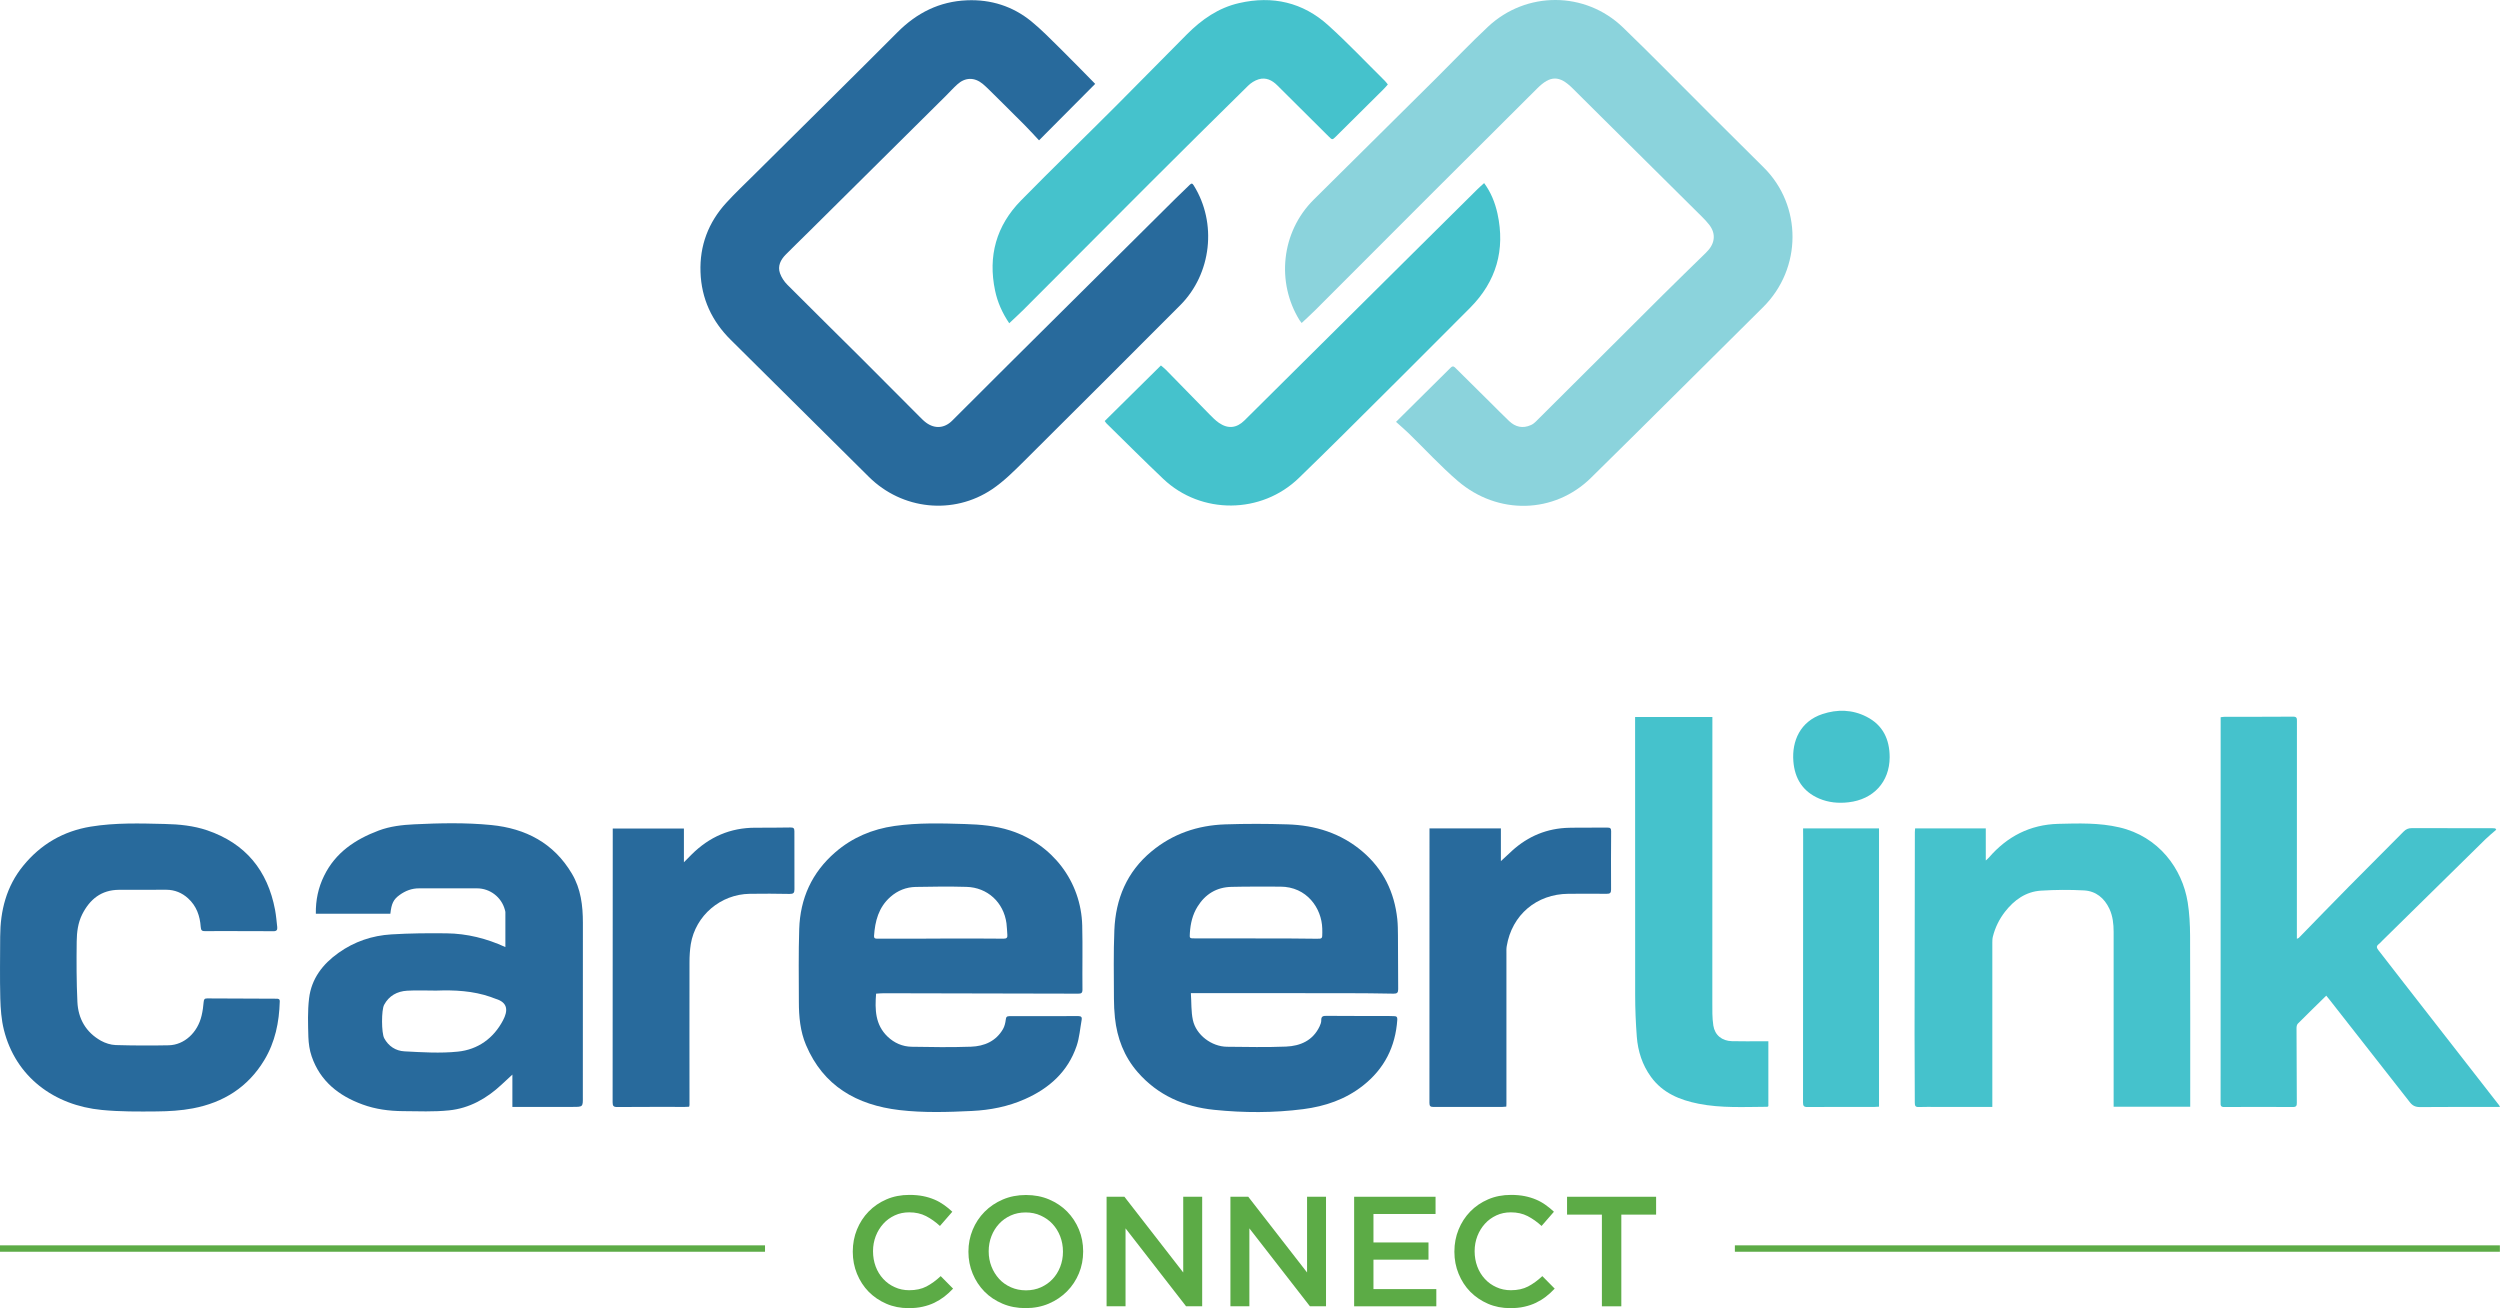
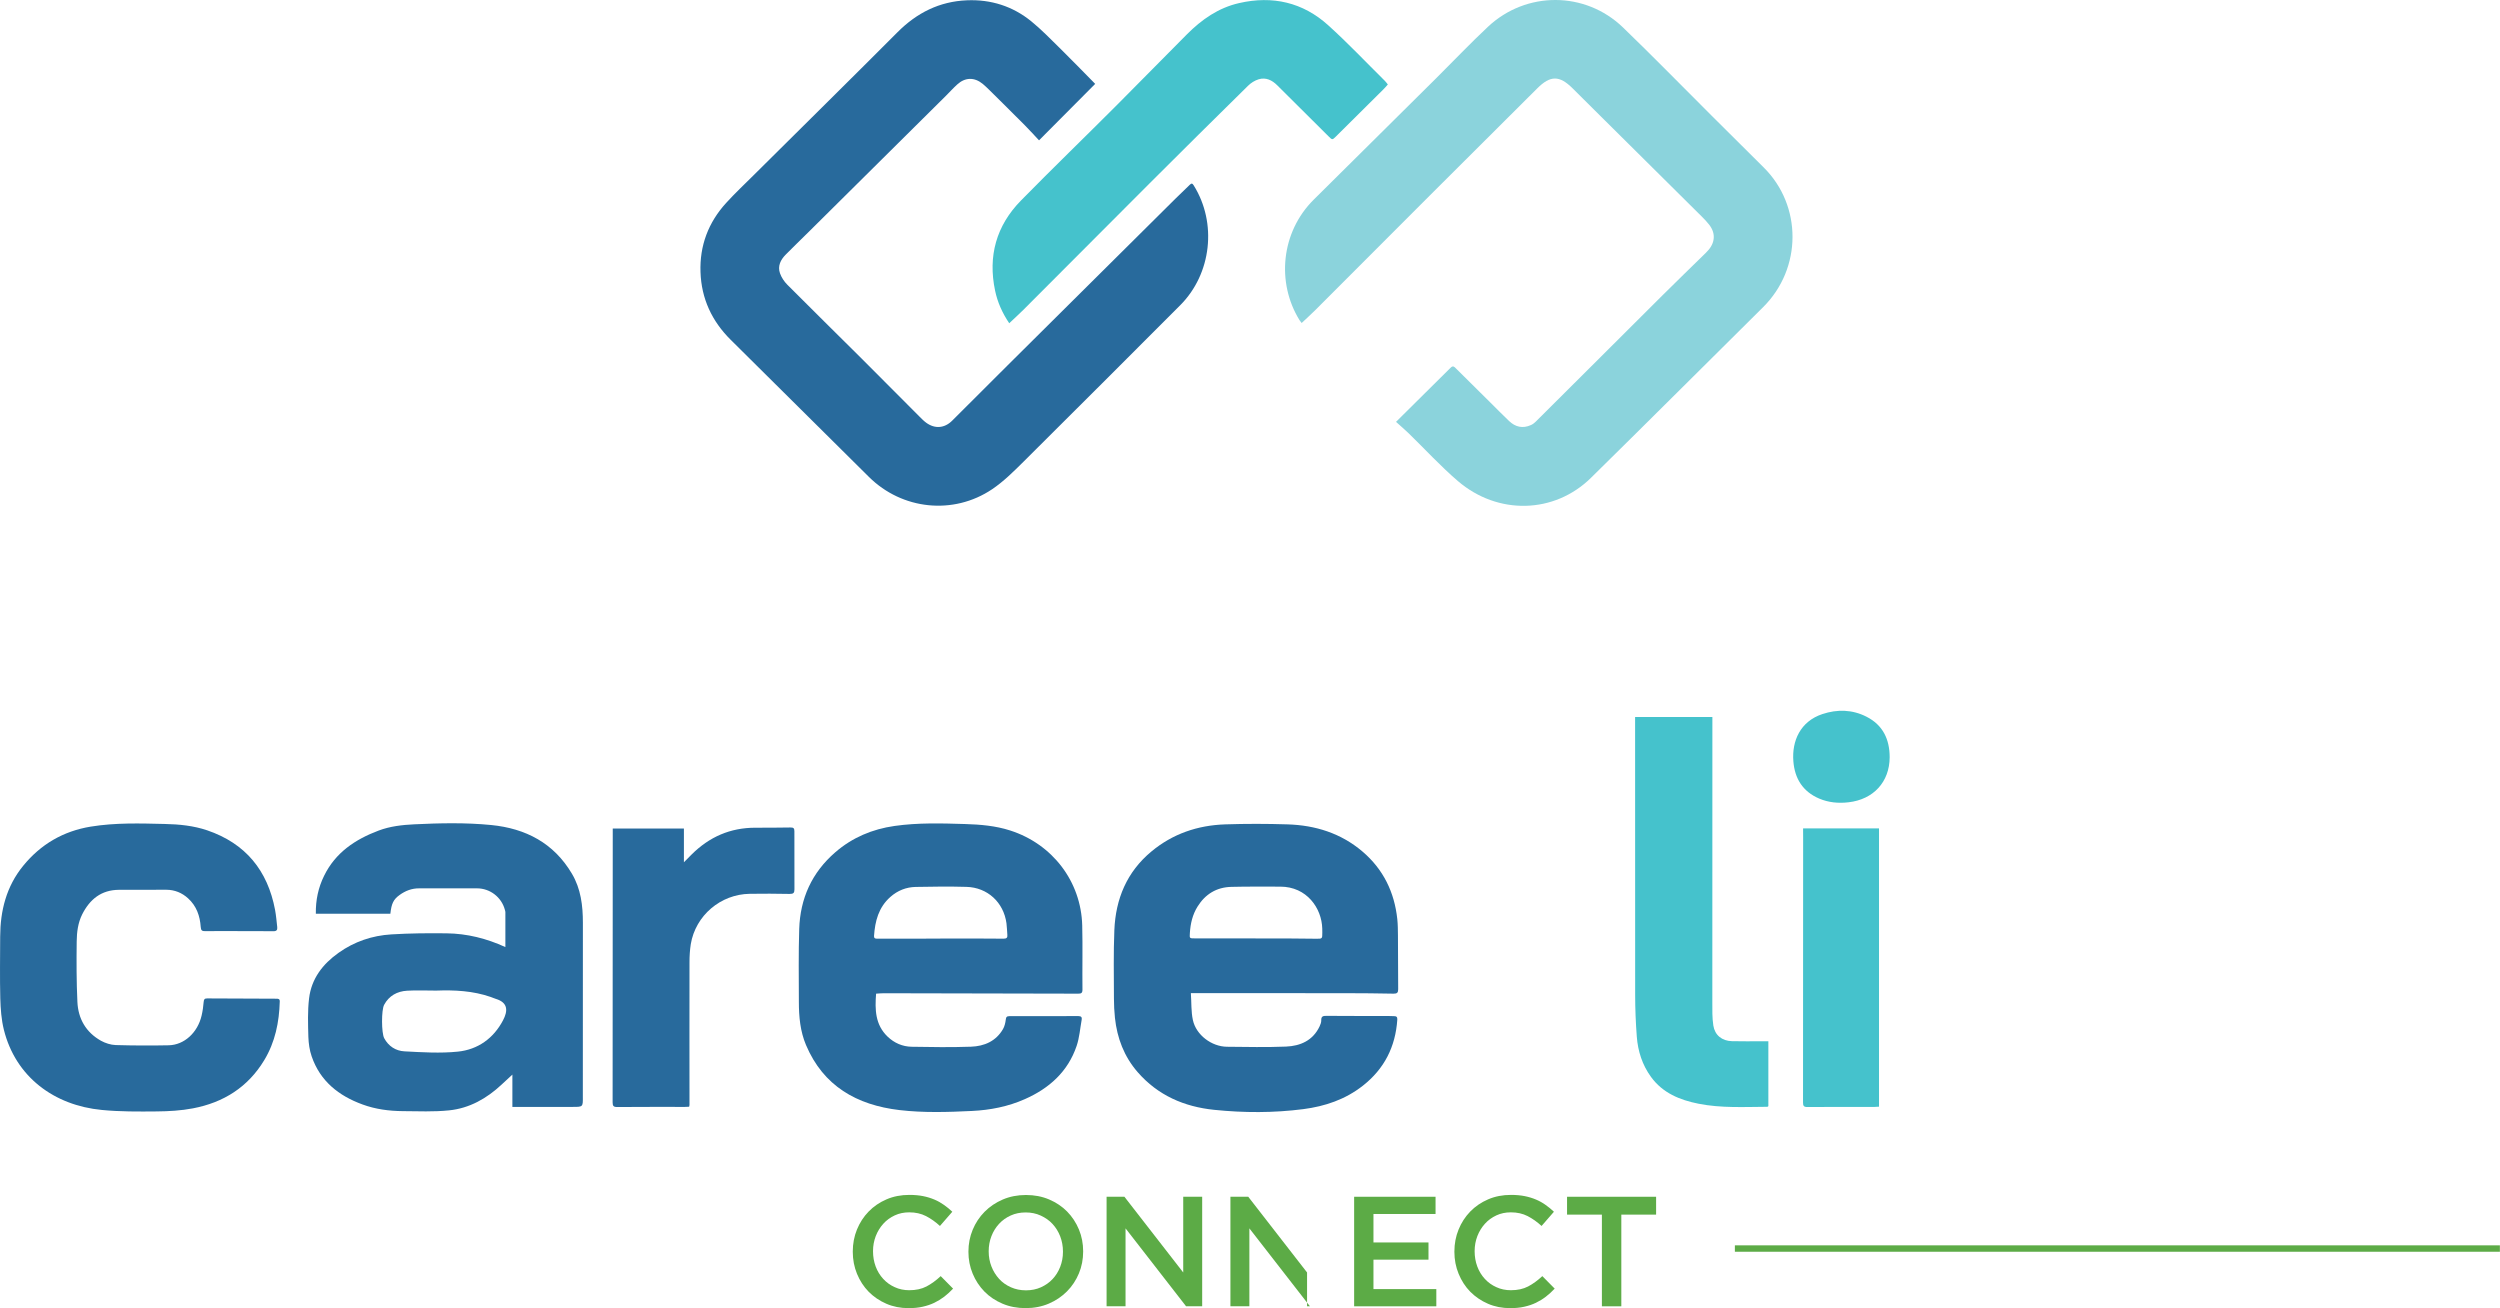
<svg xmlns="http://www.w3.org/2000/svg" width="172" height="90" viewBox="0 0 172 90" fill="none">
  <path d="M117.76 7.958C115.727 5.933 113.722 3.876 111.657 1.884C109.061 -0.614 105.012 -0.626 102.379 1.835C101.156 2.979 100.002 4.199 98.812 5.379C96.005 8.164 93.199 10.948 90.388 13.732C88.125 15.975 87.813 19.451 89.408 22.029C89.449 22.093 89.498 22.15 89.554 22.223C89.882 21.912 90.194 21.633 90.49 21.338C93.118 18.711 95.742 16.076 98.37 13.45C100.832 10.988 103.299 8.531 105.765 6.078C106.668 5.177 107.292 5.181 108.191 6.074C108.851 6.729 109.507 7.384 110.167 8.038C112.475 10.33 114.787 12.617 117.096 14.912C117.27 15.086 117.44 15.264 117.59 15.458C117.813 15.745 117.946 16.076 117.898 16.448C117.849 16.836 117.626 17.135 117.355 17.402C116.351 18.384 115.346 19.358 114.35 20.348C112.722 21.964 111.098 23.589 109.474 25.209C108.203 26.478 106.931 27.743 105.66 29.008C105.566 29.101 105.453 29.19 105.332 29.242C104.765 29.501 104.258 29.38 103.821 28.963C103.392 28.555 102.979 28.131 102.558 27.715C101.764 26.927 100.966 26.135 100.168 25.347C100.063 25.241 99.974 25.132 99.808 25.294C98.581 26.515 97.35 27.731 96.046 29.024C96.358 29.307 96.649 29.553 96.925 29.82C98.046 30.911 99.111 32.075 100.298 33.093C103.048 35.453 106.931 35.356 109.45 32.883C113.415 28.988 117.343 25.052 121.291 21.144C124.004 18.46 123.984 14.136 121.344 11.522C120.153 10.334 118.955 9.15 117.76 7.958Z" fill="#8BD3DC" />
  <path d="M82.127 12.755C82.038 12.613 81.981 12.593 81.86 12.71C81.528 13.038 81.188 13.353 80.859 13.68C77.012 17.499 73.165 21.318 69.318 25.141C68.046 26.406 66.779 27.679 65.507 28.944C64.985 29.465 64.321 29.521 63.725 29.085C63.563 28.968 63.422 28.822 63.28 28.681C61.94 27.339 60.607 25.994 59.267 24.656C57.57 22.967 55.857 21.286 54.168 19.588C53.95 19.37 53.763 19.087 53.662 18.8C53.488 18.303 53.707 17.871 54.059 17.515C54.577 16.99 55.108 16.481 55.634 15.959C58.781 12.84 61.923 9.72 65.066 6.604C65.329 6.342 65.58 6.063 65.856 5.812C66.402 5.311 67.042 5.303 67.613 5.772C67.767 5.897 67.909 6.042 68.055 6.18C68.885 7 69.715 7.821 70.537 8.649C70.861 8.976 71.169 9.32 71.485 9.655C72.809 8.322 74.072 7.053 75.348 5.772C75.344 5.768 75.311 5.731 75.271 5.691C74.477 4.887 73.692 4.074 72.886 3.282C72.258 2.664 71.638 2.026 70.954 1.468C69.674 0.425 68.172 -0.048 66.524 0.021C64.637 0.098 63.078 0.882 61.749 2.216C58.461 5.513 55.144 8.782 51.84 12.064C51.212 12.686 50.568 13.296 49.973 13.947C48.734 15.297 48.13 16.901 48.195 18.724C48.256 20.542 48.973 22.094 50.277 23.383C53.447 26.527 56.614 29.675 59.785 32.815C62.065 35.074 65.588 35.454 68.257 33.66C69.043 33.13 69.735 32.443 70.411 31.772C74.02 28.192 77.608 24.591 81.204 20.995C83.354 18.837 83.747 15.345 82.127 12.755Z" fill="#286A9C" />
-   <path d="M101.148 21.172C102.946 19.361 103.57 17.187 103.027 14.698C102.861 13.942 102.574 13.227 102.108 12.597C101.942 12.75 101.796 12.871 101.662 13.005C100.2 14.456 98.739 15.902 97.277 17.353C93.389 21.212 89.505 25.068 85.618 28.927C85.083 29.456 84.488 29.525 83.864 29.093C83.625 28.927 83.419 28.717 83.216 28.511C82.212 27.492 81.216 26.466 80.216 25.443C80.11 25.334 79.985 25.245 79.871 25.144C78.571 26.43 77.292 27.694 76.004 28.967C76.052 29.028 76.081 29.084 76.125 29.129C77.425 30.406 78.713 31.695 80.037 32.952C82.641 35.421 86.792 35.381 89.364 32.883C90.384 31.893 91.401 30.899 92.409 29.897C95.325 26.995 98.249 24.094 101.148 21.172Z" fill="#45C2CC" />
  <path d="M70.249 13.789C68.544 15.523 67.961 17.62 68.463 20C68.629 20.788 68.949 21.516 69.435 22.239C69.779 21.912 70.095 21.629 70.399 21.326C73.303 18.42 76.198 15.507 79.106 12.601C81.349 10.362 83.601 8.127 85.861 5.905C86.059 5.707 86.326 5.537 86.594 5.456C87.096 5.303 87.521 5.517 87.877 5.872C89.052 7.04 90.23 8.212 91.404 9.38C91.66 9.635 91.66 9.639 91.911 9.392C93 8.313 94.085 7.238 95.171 6.155C95.28 6.05 95.377 5.933 95.483 5.812C95.406 5.715 95.349 5.634 95.276 5.561C93.98 4.28 92.729 2.955 91.376 1.734C89.635 0.162 87.553 -0.315 85.257 0.211C83.828 0.534 82.678 1.342 81.665 2.357C80.037 3.989 78.43 5.638 76.802 7.267C74.623 9.449 72.408 11.591 70.249 13.789Z" fill="#45C2CC" />
  <path d="M82.957 68.327C86.168 68.327 89.375 68.327 92.587 68.331C93.684 68.331 94.781 68.343 95.879 68.364C96.122 68.368 96.195 68.291 96.195 68.056C96.183 66.82 96.187 65.587 96.179 64.351C96.174 63.979 96.174 63.607 96.134 63.235C95.936 61.38 95.174 59.809 93.737 58.584C92.254 57.323 90.501 56.778 88.59 56.717C87.156 56.672 85.718 56.669 84.285 56.717C82.398 56.782 80.681 57.364 79.215 58.584C77.522 59.99 76.757 61.849 76.668 63.987C76.603 65.555 76.635 67.127 76.639 68.699C76.639 69.144 76.663 69.588 76.708 70.028C76.858 71.423 77.336 72.688 78.271 73.763C79.664 75.363 81.474 76.147 83.54 76.357C85.581 76.567 87.634 76.571 89.671 76.308C91.161 76.114 92.558 75.646 93.765 74.696C95.247 73.532 96.008 72.013 96.134 70.158C96.146 69.976 96.081 69.907 95.907 69.911C95.753 69.911 95.595 69.903 95.442 69.899C94.052 69.899 92.663 69.903 91.27 69.891C91.031 69.887 90.894 69.915 90.902 70.198C90.906 70.336 90.849 70.485 90.788 70.615C90.331 71.584 89.472 71.964 88.48 72.005C87.128 72.061 85.775 72.029 84.422 72.017C83.362 72.009 82.292 71.209 82.07 70.178C81.944 69.596 81.977 68.978 81.932 68.327C82.321 68.327 82.637 68.327 82.957 68.327ZM81.863 64.185C81.904 63.542 82.045 62.928 82.39 62.375C82.924 61.514 83.702 61.041 84.714 61.017C85.836 60.989 86.962 61.001 88.083 61.001C89.914 61.001 90.934 62.488 90.971 63.882C90.975 63.971 90.975 64.064 90.975 64.153C90.975 64.593 90.975 64.589 90.546 64.585C89.853 64.577 89.156 64.569 88.464 64.565C87.772 64.561 87.075 64.565 86.382 64.565V64.561C84.993 64.561 83.605 64.561 82.216 64.561C81.831 64.561 81.839 64.561 81.863 64.185Z" fill="#286A9C" />
  <path d="M74.457 63.676C74.38 60.645 72.408 58.071 69.5 57.137C68.487 56.81 67.443 56.725 66.39 56.693C64.774 56.644 63.15 56.596 61.542 56.826C60.02 57.044 58.643 57.618 57.472 58.633C55.853 60.031 55.051 61.817 54.986 63.922C54.933 65.591 54.958 67.264 54.962 68.933C54.962 69.948 55.055 70.954 55.452 71.895C56.646 74.72 58.943 76.026 61.883 76.373C63.539 76.567 65.207 76.515 66.868 76.434C68.127 76.373 69.35 76.135 70.508 75.621C72.193 74.878 73.473 73.726 74.072 71.96C74.266 71.386 74.311 70.756 74.42 70.154C74.449 69.996 74.392 69.907 74.198 69.907C72.614 69.915 71.035 69.915 69.451 69.911C69.253 69.911 69.216 69.984 69.196 70.162C69.168 70.38 69.115 70.615 69.006 70.8C68.524 71.637 67.718 71.98 66.807 72.013C65.446 72.061 64.082 72.041 62.721 72.017C62.093 72.005 61.53 71.762 61.069 71.322C60.21 70.501 60.19 69.459 60.275 68.364C60.461 68.352 60.639 68.335 60.822 68.335C65.276 68.343 69.727 68.352 74.181 68.364C74.384 68.364 74.473 68.323 74.473 68.093C74.457 66.614 74.493 65.143 74.457 63.676ZM69.055 64.581C67.941 64.569 66.823 64.573 65.71 64.569C65.369 64.569 65.033 64.569 64.693 64.569C64.693 64.573 64.693 64.573 64.693 64.577C63.239 64.577 61.785 64.577 60.332 64.581C60.19 64.581 60.125 64.537 60.133 64.395C60.202 63.373 60.445 62.427 61.259 61.708C61.757 61.267 62.348 61.033 63.004 61.021C64.162 60.997 65.325 60.984 66.487 61.017C67.941 61.053 69.05 62.084 69.245 63.522C69.281 63.781 69.281 64.048 69.305 64.306C69.326 64.496 69.269 64.581 69.055 64.581Z" fill="#286A9C" />
  <path d="M21.443 72.679C22.026 74.381 23.302 75.391 24.946 75.989C25.837 76.317 26.772 76.438 27.715 76.446C28.777 76.454 29.842 76.502 30.895 76.393C32.3 76.252 33.49 75.573 34.515 74.615C34.75 74.397 34.989 74.179 35.252 73.932C35.252 74.704 35.252 75.407 35.252 76.155C35.349 76.155 35.446 76.155 35.547 76.155C36.835 76.155 38.127 76.155 39.415 76.155C40.107 76.155 40.107 76.155 40.099 75.452C40.099 75.423 40.099 75.399 40.099 75.371C40.099 71.41 40.103 67.454 40.103 63.494C40.103 62.31 39.966 61.15 39.346 60.108C38.103 58.006 36.171 56.996 33.79 56.761C32.028 56.588 30.263 56.628 28.501 56.713C27.671 56.753 26.841 56.846 26.055 57.141C24.443 57.747 23.083 58.653 22.301 60.249C21.896 61.069 21.714 61.934 21.73 62.864C23.459 62.864 25.16 62.864 26.857 62.864C26.934 62.16 27.068 61.882 27.493 61.574C27.894 61.283 28.339 61.114 28.841 61.118C30.166 61.118 31.494 61.118 32.818 61.118C33.717 61.118 34.503 61.728 34.734 62.589C34.746 62.641 34.77 62.694 34.77 62.746C34.774 63.538 34.77 64.33 34.77 65.159C33.474 64.565 32.13 64.229 30.729 64.213C29.461 64.197 28.189 64.209 26.922 64.286C25.606 64.367 24.383 64.779 23.297 65.551C22.2 66.327 21.427 67.337 21.265 68.683C21.159 69.56 21.192 70.457 21.216 71.346C21.232 71.794 21.297 72.259 21.443 72.679ZM26.428 69.131C26.764 68.505 27.327 68.202 28.007 68.161C28.671 68.121 29.339 68.153 30.004 68.153C31.279 68.105 32.543 68.169 33.758 68.59C33.879 68.63 33.992 68.687 34.114 68.723C34.977 68.986 34.94 69.568 34.608 70.198C33.956 71.439 32.879 72.211 31.502 72.352C30.287 72.477 29.044 72.397 27.817 72.332C27.23 72.3 26.727 71.98 26.432 71.427C26.241 71.063 26.233 69.495 26.428 69.131Z" fill="#286A9C" />
-   <path d="M153.032 76.163C154.603 76.151 156.178 76.155 157.75 76.163C157.98 76.163 158.025 76.078 158.021 75.876C158.009 74.159 158.001 72.445 158.001 70.728C158.001 70.627 158.025 70.498 158.09 70.429C158.725 69.79 159.373 69.164 160.046 68.501C160.123 68.594 160.191 68.679 160.26 68.764C162.107 71.12 163.958 73.476 165.8 75.836C165.986 76.074 166.185 76.167 166.493 76.167C168.214 76.151 169.931 76.159 171.652 76.159C171.757 76.159 171.862 76.159 172 76.159C171.96 76.082 171.948 76.05 171.927 76.026C169.736 73.213 167.542 70.396 165.351 67.584C164.776 66.844 164.205 66.101 163.626 65.361C163.5 65.2 163.488 65.082 163.662 64.953C163.751 64.888 163.82 64.799 163.897 64.723C166.27 62.391 168.639 60.059 171.012 57.727C171.243 57.501 171.498 57.299 171.741 57.085C171.717 57.053 171.696 57.024 171.672 56.992C171.603 56.988 171.534 56.98 171.466 56.98C169.619 56.98 167.772 56.984 165.926 56.976C165.695 56.976 165.533 57.049 165.371 57.21C164.124 58.475 162.86 59.724 161.613 60.989C160.455 62.161 159.309 63.345 158.159 64.525C158.138 64.545 158.102 64.553 158.025 64.589C158.025 64.137 158.025 63.721 158.025 63.308C158.025 58.75 158.029 54.191 158.029 49.633C158.029 49.451 158.045 49.302 157.77 49.306C156.207 49.318 154.643 49.314 153.08 49.314C152.983 49.314 152.886 49.334 152.781 49.346C152.781 49.589 152.781 49.803 152.781 50.021C152.781 58.637 152.781 67.252 152.777 75.868C152.768 76.07 152.797 76.167 153.032 76.163Z" fill="#45C2CC" />
-   <path d="M132.018 76.163C132.447 76.143 132.876 76.159 133.306 76.159C134.549 76.159 135.792 76.159 137.072 76.159C137.072 76.066 137.072 76.002 137.072 75.941C137.072 72.247 137.072 68.55 137.072 64.856C137.072 64.711 137.076 64.565 137.112 64.428C137.27 63.805 137.55 63.236 137.946 62.726C138.574 61.922 139.372 61.344 140.421 61.276C141.405 61.215 142.397 61.207 143.377 61.26C144.195 61.304 144.778 61.785 145.126 62.524C145.361 63.029 145.418 63.567 145.418 64.117C145.418 68.02 145.418 71.924 145.418 75.828C145.418 75.933 145.418 76.038 145.418 76.143C147.192 76.143 148.925 76.143 150.687 76.143C150.687 76.022 150.687 75.917 150.687 75.808C150.687 71.993 150.695 68.182 150.678 64.367C150.674 63.607 150.634 62.84 150.516 62.092C150.144 59.748 148.504 57.546 145.811 56.923C144.426 56.6 143.013 56.645 141.607 56.681C139.668 56.733 138.092 57.546 136.837 59.001C136.788 59.057 136.732 59.102 136.622 59.203C136.622 58.41 136.622 57.699 136.622 56.996C134.986 56.996 133.383 56.996 131.759 56.996C131.755 57.089 131.742 57.17 131.742 57.251C131.734 61.89 131.726 66.529 131.722 71.168C131.722 72.74 131.738 74.308 131.738 75.88C131.738 76.086 131.787 76.175 132.018 76.163Z" fill="#45C2CC" />
  <path d="M0.267 70.849C1.077 74.094 3.726 76.05 7.006 76.365C8.257 76.487 9.525 76.478 10.788 76.466C11.618 76.458 12.457 76.41 13.267 76.256C15.377 75.856 17.061 74.797 18.183 72.934C18.932 71.694 19.207 70.328 19.248 68.901C19.252 68.728 19.159 68.711 19.025 68.711C17.434 68.707 15.842 68.703 14.251 68.691C14.068 68.691 14.028 68.76 14.012 68.934C13.987 69.249 13.943 69.564 13.87 69.875C13.595 71.047 12.679 71.892 11.606 71.916C10.391 71.94 9.172 71.936 7.958 71.9C7.617 71.888 7.249 71.77 6.949 71.605C5.912 71.023 5.378 70.089 5.325 68.93C5.26 67.543 5.26 66.153 5.277 64.767C5.285 64.137 5.362 63.498 5.653 62.912C6.176 61.874 6.965 61.227 8.184 61.219C9.274 61.211 10.359 61.211 11.448 61.215C12.019 61.219 12.517 61.421 12.939 61.805C13.522 62.334 13.757 63.017 13.809 63.769C13.825 64.016 13.898 64.068 14.133 64.064C14.903 64.048 15.668 64.06 16.438 64.06V64.064C17.223 64.064 18.009 64.056 18.798 64.068C19.029 64.072 19.094 63.983 19.074 63.785C19.029 63.389 18.997 62.989 18.924 62.597C18.414 59.894 16.899 58.027 14.251 57.125C13.307 56.806 12.323 56.709 11.335 56.689C9.634 56.648 7.933 56.596 6.245 56.871C4.349 57.182 2.798 58.091 1.596 59.566C0.437 60.985 0.02 62.65 0.012 64.44C0.008 65.854 -0.016 67.273 0.02 68.687C0.041 69.415 0.093 70.15 0.267 70.849Z" fill="#286A9C" />
  <path d="M121.594 76.147C121.61 76.147 121.623 76.131 121.663 76.103C121.663 74.632 121.663 73.148 121.663 71.637C121.517 71.637 121.38 71.637 121.246 71.637C120.549 71.637 119.857 71.653 119.16 71.633C118.476 71.617 117.978 71.221 117.877 70.554C117.796 70.029 117.808 69.487 117.808 68.954C117.808 62.573 117.808 56.192 117.812 49.811C117.812 49.657 117.812 49.508 117.812 49.33C116.03 49.33 114.272 49.33 112.495 49.33C112.495 49.455 112.495 49.552 112.495 49.653C112.495 55.917 112.491 62.181 112.499 68.445C112.499 69.406 112.539 70.368 112.612 71.326C112.689 72.324 112.989 73.266 113.588 74.09C114.394 75.201 115.572 75.682 116.864 75.937C118.427 76.248 120.015 76.155 121.594 76.147Z" fill="#45C2CC" />
-   <path d="M110.583 56.939C109.704 56.951 108.826 56.931 107.951 56.951C106.444 56.984 105.14 57.525 104.031 58.531C103.772 58.766 103.521 59.004 103.261 59.247C103.261 58.507 103.261 57.755 103.261 56.992C101.629 56.992 100.014 56.992 98.349 56.992C98.349 57.303 98.349 57.594 98.349 57.881C98.349 63.882 98.349 69.883 98.345 75.884C98.345 76.102 98.414 76.159 98.629 76.159C100.212 76.151 101.791 76.155 103.375 76.155C103.46 76.155 103.549 76.143 103.634 76.135C103.638 76.046 103.642 75.993 103.642 75.941C103.642 72.489 103.642 69.042 103.642 65.591C103.642 65.43 103.634 65.264 103.662 65.102C104.015 62.948 105.716 61.506 107.91 61.493C108.789 61.489 109.668 61.485 110.543 61.493C110.774 61.498 110.842 61.425 110.842 61.199C110.834 59.865 110.834 58.531 110.846 57.194C110.85 56.996 110.786 56.935 110.583 56.939Z" fill="#286A9C" />
  <path d="M54.382 56.931C53.577 56.944 52.775 56.947 51.969 56.947C50.24 56.944 48.79 57.586 47.579 58.794C47.409 58.964 47.239 59.134 47.053 59.324C47.053 58.52 47.053 57.756 47.053 57.004C45.416 57.004 43.793 57.004 42.157 57.004C42.157 57.218 42.157 57.404 42.157 57.594C42.157 63.676 42.157 69.758 42.148 75.84C42.148 76.082 42.205 76.167 42.468 76.163C44.023 76.151 45.578 76.155 47.13 76.155C47.219 76.155 47.308 76.147 47.413 76.143C47.425 76.082 47.437 76.058 47.437 76.03C47.437 72.752 47.429 69.475 47.437 66.202C47.437 65.785 47.462 65.365 47.526 64.957C47.854 62.989 49.575 61.522 51.584 61.494C52.499 61.482 53.414 61.482 54.326 61.502C54.585 61.506 54.658 61.433 54.658 61.187C54.65 59.853 54.65 58.52 54.654 57.186C54.658 56.98 54.581 56.927 54.382 56.931Z" fill="#286A9C" />
  <path d="M124.056 57.631C124.056 63.704 124.056 69.778 124.048 75.852C124.048 76.078 124.097 76.167 124.352 76.163C125.899 76.151 127.442 76.159 128.989 76.155C129.078 76.155 129.167 76.147 129.276 76.139C129.276 69.75 129.276 63.381 129.276 56.996C127.535 56.996 125.814 56.996 124.052 56.996C124.056 57.218 124.056 57.425 124.056 57.631Z" fill="#45C2CC" />
  <path d="M125.162 54.943C125.802 55.214 126.474 55.279 127.175 55.198C128.888 55.004 130.001 53.803 130.009 52.102C130.009 50.87 129.548 49.884 128.414 49.31C127.442 48.813 126.405 48.788 125.381 49.128C123.858 49.633 123.271 50.983 123.384 52.381C123.477 53.569 124.036 54.462 125.162 54.943Z" fill="#45C2CC" />
  <path d="M62.51 90C61.955 90 61.445 89.899 60.979 89.697C60.514 89.495 60.108 89.22 59.764 88.872C59.424 88.525 59.157 88.113 58.962 87.64C58.768 87.167 58.671 86.662 58.671 86.124V86.104C58.671 85.567 58.768 85.061 58.958 84.593C59.149 84.124 59.416 83.712 59.76 83.356C60.105 83.001 60.514 82.722 60.991 82.516C61.469 82.309 61.992 82.209 62.567 82.209C62.911 82.209 63.227 82.237 63.51 82.293C63.794 82.35 64.053 82.431 64.292 82.532C64.531 82.633 64.749 82.758 64.948 82.9C65.15 83.041 65.341 83.199 65.519 83.368L64.668 84.346C64.365 84.067 64.045 83.841 63.709 83.667C63.373 83.494 62.988 83.409 62.554 83.409C62.194 83.409 61.862 83.477 61.558 83.619C61.255 83.76 60.991 83.95 60.773 84.193C60.554 84.435 60.38 84.714 60.254 85.037C60.129 85.361 60.064 85.708 60.064 86.072V86.092C60.064 86.46 60.125 86.807 60.246 87.135C60.368 87.462 60.542 87.745 60.765 87.987C60.987 88.23 61.251 88.42 61.558 88.557C61.862 88.699 62.198 88.767 62.554 88.767C63.016 88.767 63.409 88.682 63.741 88.509C64.073 88.335 64.397 88.1 64.721 87.797L65.572 88.658C65.377 88.864 65.175 89.05 64.964 89.212C64.753 89.373 64.523 89.515 64.28 89.632C64.037 89.749 63.769 89.838 63.478 89.903C63.182 89.972 62.862 90 62.51 90Z" fill="#5CAB46" />
  <path d="M70.565 89.999C69.981 89.999 69.451 89.898 68.969 89.692C68.487 89.486 68.074 89.212 67.73 88.86C67.386 88.508 67.114 88.096 66.92 87.627C66.726 87.159 66.628 86.657 66.628 86.128V86.108C66.628 85.579 66.726 85.077 66.92 84.609C67.114 84.14 67.386 83.728 67.738 83.372C68.09 83.016 68.507 82.734 68.989 82.528C69.471 82.321 70.002 82.216 70.585 82.216C71.168 82.216 71.698 82.317 72.18 82.523C72.662 82.73 73.075 83.004 73.42 83.356C73.764 83.707 74.035 84.12 74.23 84.588C74.424 85.057 74.521 85.558 74.521 86.088V86.108C74.521 86.637 74.424 87.138 74.23 87.607C74.035 88.076 73.764 88.488 73.412 88.844C73.059 89.199 72.642 89.482 72.16 89.688C71.678 89.894 71.148 89.999 70.565 89.999ZM70.589 88.775C70.962 88.775 71.306 88.706 71.618 88.565C71.929 88.424 72.197 88.238 72.419 87.999C72.642 87.761 72.816 87.482 72.942 87.159C73.067 86.835 73.132 86.492 73.132 86.124V86.104C73.132 85.736 73.067 85.389 72.942 85.061C72.816 84.734 72.638 84.451 72.415 84.209C72.193 83.966 71.917 83.776 71.601 83.631C71.285 83.485 70.941 83.416 70.565 83.416C70.188 83.416 69.848 83.485 69.536 83.627C69.224 83.768 68.957 83.958 68.734 84.201C68.511 84.443 68.337 84.722 68.212 85.045C68.086 85.368 68.022 85.716 68.022 86.08V86.1C68.022 86.468 68.086 86.811 68.212 87.134C68.337 87.458 68.516 87.74 68.738 87.987C68.961 88.234 69.236 88.424 69.552 88.565C69.868 88.706 70.212 88.775 70.589 88.775Z" fill="#5CAB46" />
  <path d="M76.129 82.337H77.36L81.406 87.546V82.337H82.71V89.87H81.6L77.437 84.511V89.87H76.133V82.337H76.129Z" fill="#5CAB46" />
-   <path d="M84.649 82.337H85.88L89.926 87.546V82.337H91.23V89.87H90.121L85.957 84.511V89.87H84.653V82.337H84.649Z" fill="#5CAB46" />
+   <path d="M84.649 82.337H85.88L89.926 87.546V82.337V89.87H90.121L85.957 84.511V89.87H84.653V82.337H84.649Z" fill="#5CAB46" />
  <path d="M93.17 82.337H98.766V83.522H94.494V85.481H98.28V86.665H94.494V88.69H98.819V89.874H93.165V82.337H93.17Z" fill="#5CAB46" />
  <path d="M103.901 90C103.346 90 102.836 89.899 102.37 89.697C101.905 89.495 101.5 89.22 101.155 88.872C100.815 88.525 100.548 88.113 100.354 87.64C100.159 87.167 100.062 86.662 100.062 86.124V86.104C100.062 85.567 100.159 85.061 100.35 84.593C100.54 84.124 100.807 83.712 101.151 83.356C101.496 83.001 101.905 82.722 102.382 82.516C102.86 82.309 103.383 82.209 103.958 82.209C104.302 82.209 104.618 82.237 104.901 82.293C105.185 82.35 105.444 82.431 105.683 82.532C105.922 82.633 106.141 82.758 106.339 82.9C106.541 83.041 106.732 83.199 106.91 83.368L106.06 84.346C105.756 84.067 105.436 83.841 105.1 83.667C104.764 83.494 104.379 83.409 103.946 83.409C103.585 83.409 103.253 83.477 102.949 83.619C102.646 83.76 102.382 83.95 102.164 84.193C101.945 84.435 101.771 84.714 101.645 85.037C101.52 85.361 101.455 85.708 101.455 86.072V86.092C101.455 86.46 101.516 86.807 101.637 87.135C101.759 87.462 101.933 87.745 102.156 87.987C102.378 88.23 102.642 88.42 102.949 88.557C103.253 88.699 103.589 88.767 103.946 88.767C104.407 88.767 104.8 88.682 105.132 88.509C105.464 88.335 105.788 88.1 106.112 87.797L106.963 88.658C106.768 88.864 106.566 89.05 106.355 89.212C106.145 89.373 105.914 89.515 105.671 89.632C105.428 89.749 105.161 89.838 104.869 89.903C104.573 89.972 104.249 90 103.901 90Z" fill="#5CAB46" />
  <path d="M110.206 83.566H107.813V82.337H113.94V83.566H111.547V89.874H110.21V83.566H110.206Z" fill="#5CAB46" />
-   <path d="M52.633 85.68H0V86.12H52.633V85.68Z" fill="#5CAB46" />
  <path d="M171.992 85.68H119.359V86.12H171.992V85.68Z" fill="#5CAB46" />
</svg>